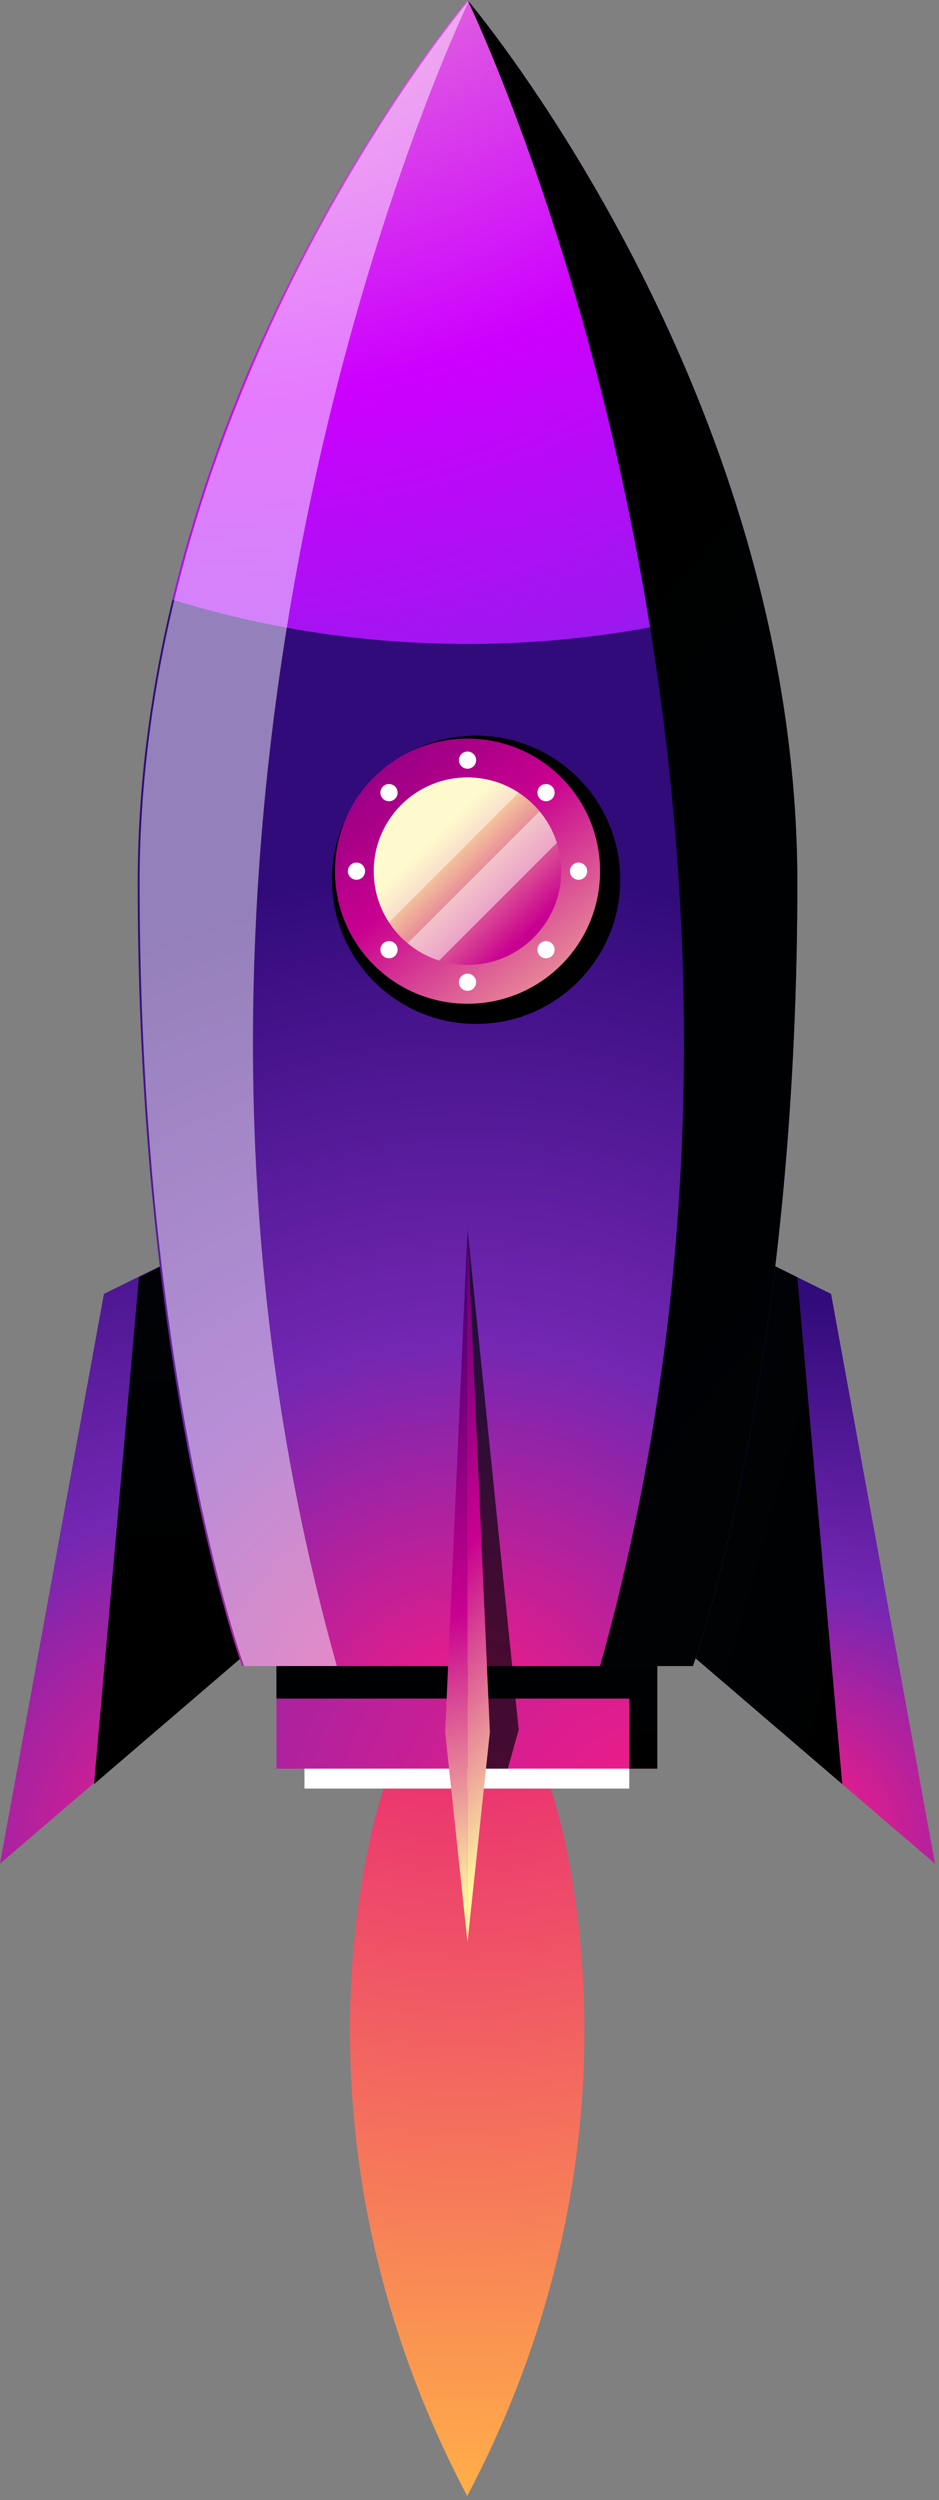
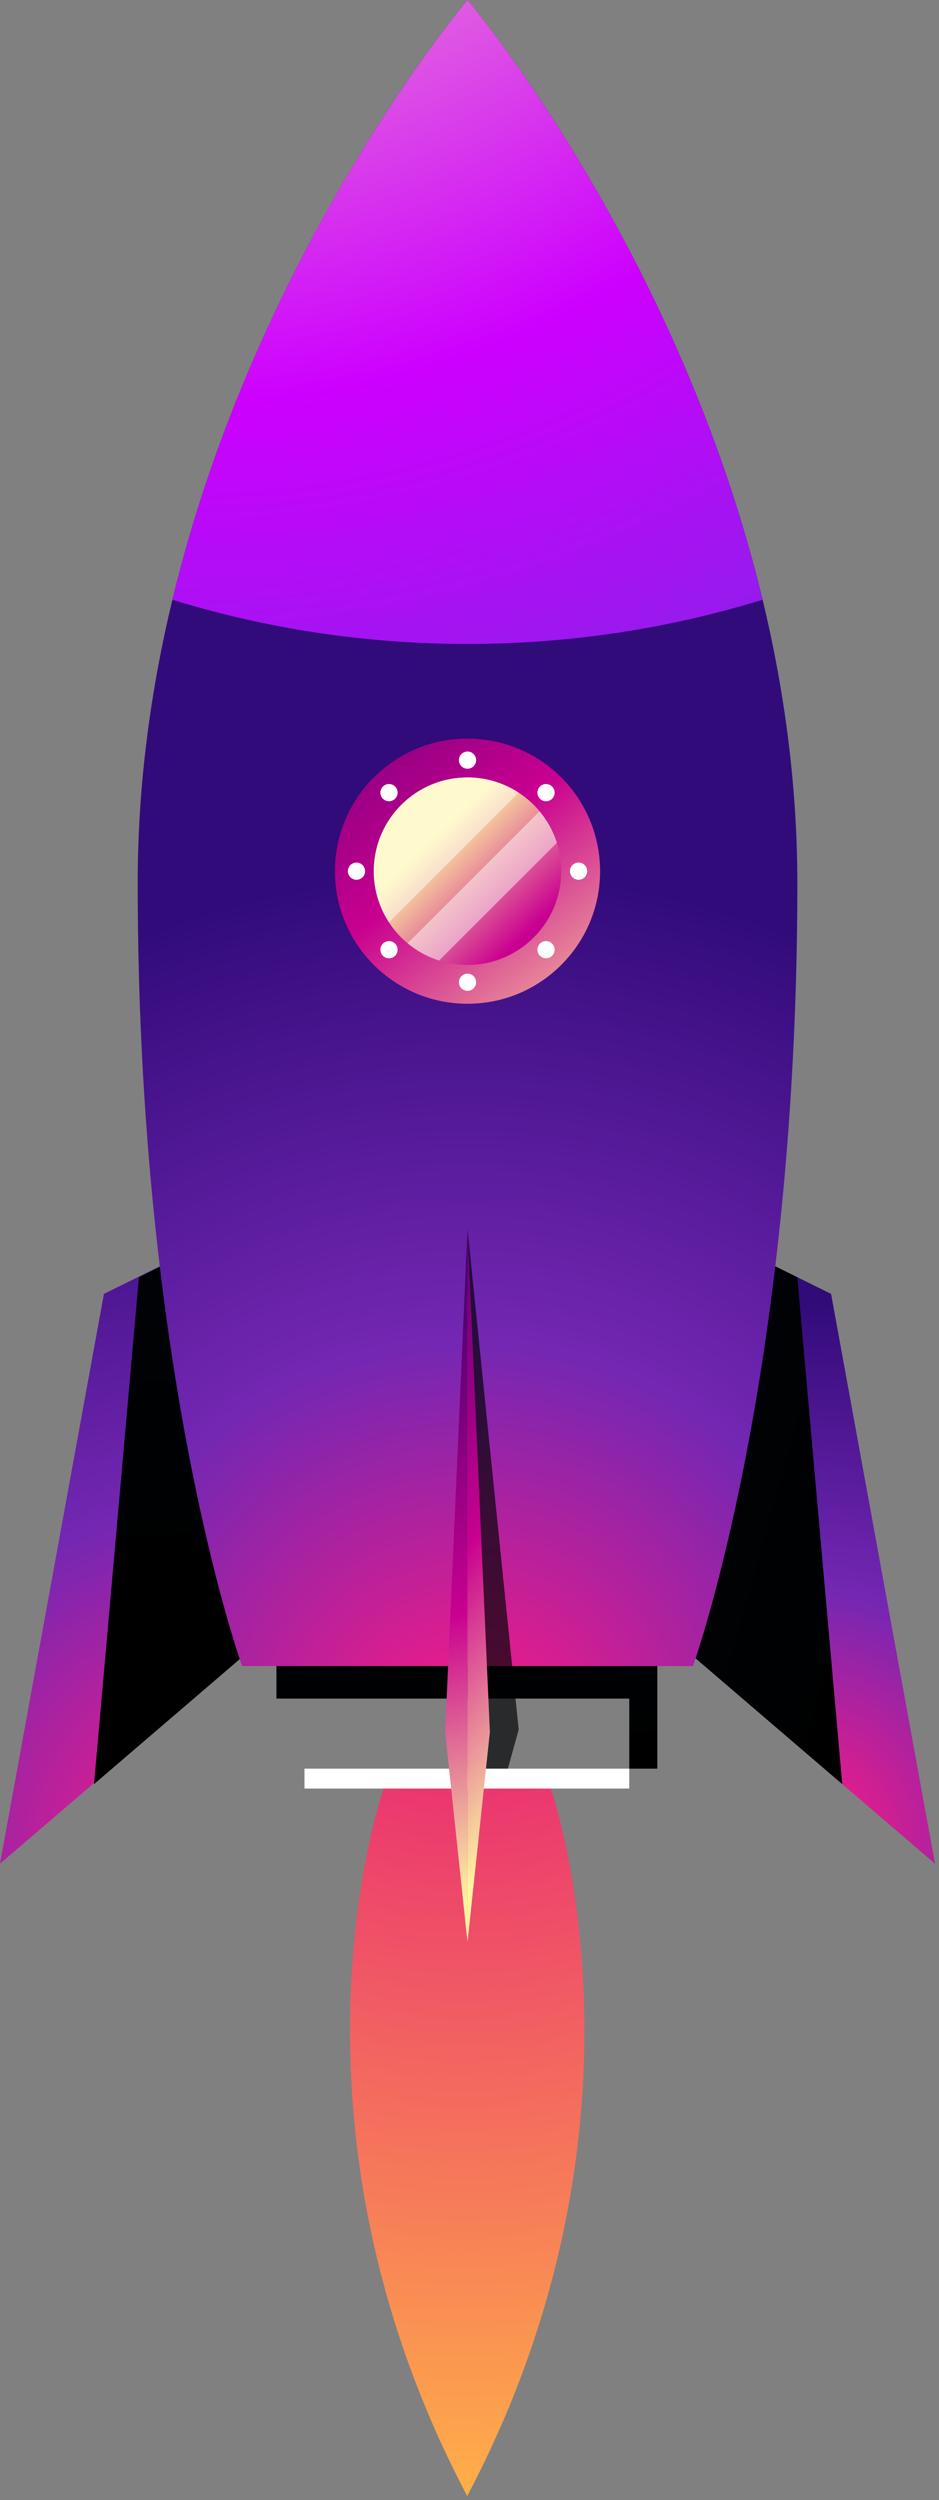
<svg xmlns="http://www.w3.org/2000/svg" width="216" height="575" viewBox="0 0 216 575" fill="none">
  <rect x="0" y="0" width="216" height="575" fill="#808080" stroke="none" />
  <path d="M61.34 376.038L0 428.646L23.907 297.587L45.528 286.928L61.34 376.038Z" fill="url(#paint0_radial_77_1496)" />
  <path d="M153.742 376.038L215.082 428.646L191.175 297.587L169.549 286.928L153.742 376.038Z" fill="url(#paint1_radial_77_1496)" />
  <path d="M178.328 291.252L183.406 293.756L193.74 410.344L160.002 381.41L178.328 291.252Z" fill="url(#paint2_linear_77_1496)" />
  <path d="M37.038 291.252L31.959 293.756L21.63 410.344L55.363 381.41L37.038 291.252Z" fill="url(#paint3_linear_77_1496)" />
  <path d="M107.52 573.972C153.434 487.003 126.693 411.363 126.693 411.363H107.525H107.422H88.254C88.254 411.363 61.513 487.003 107.422 573.972V574.167C107.441 574.135 107.455 574.102 107.473 574.07C107.492 574.102 107.506 574.135 107.525 574.167V573.972H107.52Z" fill="url(#paint4_radial_77_1496)" />
-   <path d="M151.205 383.183H63.588V406.783H151.205V383.183Z" fill="url(#paint5_radial_77_1496)" />
+   <path d="M151.205 383.183H63.588H151.205V383.183Z" fill="url(#paint5_radial_77_1496)" />
  <path d="M63.588 383.183H151.205V406.783H144.753V390.668H63.588V383.183Z" fill="url(#paint6_linear_77_1496)" />
  <path d="M144.749 406.783H70.04V411.363H144.749V406.783Z" fill="white" />
  <path d="M175.428 137.934C156.153 57.872 108.563 1.21 107.557 0.023C107.543 0.009 107.543 0 107.543 0V0.005C107.497 0.061 59.129 57.058 39.658 137.939C34.748 158.322 31.675 180.218 31.675 203.1C31.675 223.33 32.434 242.07 33.686 259.19C39.458 338.349 55.685 383.183 55.685 383.183H107.548V383.188H159.402C159.402 383.188 175.637 338.344 181.405 259.19C182.647 242.07 183.416 223.335 183.416 203.1C183.406 180.218 180.329 158.322 175.428 137.934Z" fill="url(#paint7_radial_77_1496)" />
  <path d="M175.418 137.939C153.955 144.549 131.166 148.105 107.538 148.105C83.906 148.105 61.112 144.549 39.654 137.939C59.134 57.021 107.543 0.005 107.543 0.005C107.543 0.005 155.952 57.021 175.418 137.939Z" fill="url(#paint8_radial_77_1496)" />
-   <path d="M183.406 203.105C183.406 223.335 182.638 242.07 181.395 259.195C175.628 338.349 159.392 383.192 159.392 383.192H138.036C194.727 181.149 108.572 2.118 107.552 0.023C108.558 1.206 156.153 57.868 175.423 137.934C180.329 158.322 183.406 180.218 183.406 203.105Z" fill="url(#paint9_linear_77_1496)" />
-   <path opacity="0.48" d="M32.118 203.105C32.118 223.335 32.886 242.07 34.129 259.195C39.896 338.349 56.132 383.192 56.132 383.192H77.487C20.797 181.149 106.952 2.118 107.967 0.023C106.961 1.206 59.367 57.868 40.096 137.934C35.19 158.322 32.118 180.218 32.118 203.105Z" fill="url(#paint10_linear_77_1496)" />
  <path opacity="0.68" d="M107.543 282.734L119.315 397.827L116.82 406.783H110.927L107.543 282.734Z" fill="url(#paint11_linear_77_1496)" />
  <path d="M107.543 282.734V446.683L102.4 398.367L107.543 282.734Z" fill="url(#paint12_linear_77_1496)" />
  <path d="M107.543 282.734V446.683L112.687 398.367L107.543 282.734Z" fill="url(#paint13_linear_77_1496)" />
-   <path d="M109.521 235.502C127.833 235.502 142.677 220.658 142.677 202.346C142.677 184.035 127.833 169.191 109.521 169.191C91.21 169.191 76.366 184.035 76.366 202.346C76.366 220.658 91.21 235.502 109.521 235.502Z" fill="url(#paint14_linear_77_1496)" />
  <path d="M107.543 230.861C124.384 230.861 138.036 217.209 138.036 200.368C138.036 183.527 124.384 169.875 107.543 169.875C90.702 169.875 77.05 183.527 77.05 200.368C77.05 217.209 90.702 230.861 107.543 230.861Z" fill="url(#paint15_linear_77_1496)" />
  <path d="M129.099 200.363C129.099 212.28 119.445 221.934 107.539 221.934C105.267 221.934 103.065 221.575 100.994 220.919C98.313 220.067 95.86 218.703 93.756 216.948C92.094 215.571 90.647 213.946 89.474 212.14C87.258 208.756 85.978 204.711 85.978 200.368C85.978 188.466 95.632 178.807 107.539 178.807C111.881 178.807 115.926 180.101 119.31 182.312C121.116 183.485 122.746 184.933 124.119 186.595C125.878 188.699 127.242 191.152 128.089 193.833C128.741 195.89 129.099 198.092 129.099 200.363Z" fill="url(#paint16_linear_77_1496)" />
  <path d="M90.884 183.704C90.111 184.477 88.859 184.477 88.082 183.704C87.309 182.931 87.309 181.679 88.082 180.902C88.854 180.129 90.106 180.129 90.884 180.902C91.657 181.679 91.657 182.931 90.884 183.704Z" fill="white" />
  <path d="M125.604 220.407C126.696 220.407 127.582 219.521 127.582 218.428C127.582 217.336 126.696 216.45 125.604 216.45C124.511 216.45 123.625 217.336 123.625 218.428C123.625 219.521 124.511 220.407 125.604 220.407Z" fill="white" />
  <path d="M107.543 176.806C106.449 176.806 105.565 175.921 105.565 174.828C105.565 173.734 106.449 172.849 107.543 172.849C108.637 172.849 109.521 173.734 109.521 174.828C109.521 175.917 108.637 176.806 107.543 176.806Z" fill="white" />
  <path d="M107.543 227.891C106.449 227.891 105.565 227.007 105.565 225.913C105.565 224.819 106.449 223.935 107.543 223.935C108.637 223.935 109.521 224.819 109.521 225.913C109.521 227.002 108.637 227.891 107.543 227.891Z" fill="white" />
  <path d="M83.981 200.368C83.981 201.462 83.096 202.346 82.002 202.346C80.909 202.346 80.024 201.462 80.024 200.368C80.024 199.274 80.909 198.39 82.002 198.39C83.096 198.385 83.981 199.274 83.981 200.368Z" fill="white" />
  <path d="M135.067 200.368C135.067 201.462 134.182 202.346 133.088 202.346C131.995 202.346 131.11 201.462 131.11 200.368C131.11 199.274 131.995 198.39 133.088 198.39C134.178 198.385 135.067 199.274 135.067 200.368Z" fill="white" />
  <path d="M124.203 183.704C123.43 182.931 123.43 181.679 124.203 180.902C124.975 180.129 126.227 180.129 127.005 180.902C127.777 181.674 127.777 182.927 127.005 183.704C126.232 184.481 124.975 184.481 124.203 183.704Z" fill="white" />
  <path d="M88.082 219.829C87.309 219.057 87.309 217.805 88.082 217.027C88.854 216.255 90.106 216.255 90.884 217.027C91.656 217.8 91.656 219.052 90.884 219.829C90.106 220.602 88.854 220.602 88.082 219.829Z" fill="white" />
  <path opacity="0.48" d="M119.315 182.308L89.478 212.135C87.262 208.751 85.982 204.706 85.982 200.363C85.982 188.461 95.636 178.803 107.543 178.803C111.886 178.803 115.931 180.097 119.315 182.308Z" fill="url(#paint17_linear_77_1496)" />
  <path opacity="0.48" d="M128.098 193.833L100.998 220.919C98.317 220.067 95.864 218.703 93.76 216.948L124.123 186.595C125.883 188.699 127.246 191.152 128.098 193.833Z" fill="url(#paint18_linear_77_1496)" />
  <defs>
    <radialGradient id="paint0_radial_77_1496" cx="0" cy="0" r="1" gradientUnits="userSpaceOnUse" gradientTransform="translate(49.379 426.343) scale(174.002 174.002)">
      <stop offset="0.001" stop-color="#FF1A82" />
      <stop offset="0.458" stop-color="#7427B3" />
      <stop offset="1" stop-color="#310B7A" />
    </radialGradient>
    <radialGradient id="paint1_radial_77_1496" cx="0" cy="0" r="1" gradientUnits="userSpaceOnUse" gradientTransform="translate(184.412 422.039) scale(123.029 123.029)">
      <stop offset="0.001" stop-color="#FF1A82" />
      <stop offset="0.458" stop-color="#7427B3" />
      <stop offset="1" stop-color="#310B7A" />
    </radialGradient>
    <linearGradient id="paint2_linear_77_1496" x1="208.745" y1="357.152" x2="61.803" y2="316.04" gradientUnits="userSpaceOnUse">
      <stop />
      <stop offset="0.998" stop-color="#000711" />
    </linearGradient>
    <linearGradient id="paint3_linear_77_1496" x1="36.773" y1="370.694" x2="19.822" y2="123.207" gradientUnits="userSpaceOnUse">
      <stop />
      <stop offset="0.998" stop-color="#000711" />
    </linearGradient>
    <radialGradient id="paint4_radial_77_1496" cx="0" cy="0" r="1" gradientUnits="userSpaceOnUse" gradientTransform="translate(106.412 339.789) scale(431.633 431.633)">
      <stop stop-color="#E20081" />
      <stop offset="0.546" stop-color="#FFB048" />
      <stop offset="1" stop-color="#FFFC9F" />
    </radialGradient>
    <radialGradient id="paint5_radial_77_1496" cx="0" cy="0" r="1" gradientUnits="userSpaceOnUse" gradientTransform="translate(154.221 429.932) scale(352.579 352.579)">
      <stop offset="0.001" stop-color="#FF1A82" />
      <stop offset="0.458" stop-color="#7427B3" />
      <stop offset="1" stop-color="#310B7A" />
    </radialGradient>
    <linearGradient id="paint6_linear_77_1496" x1="108.707" y1="412.82" x2="99.954" y2="239.752" gradientUnits="userSpaceOnUse">
      <stop />
      <stop offset="0.998" stop-color="#000711" />
    </linearGradient>
    <radialGradient id="paint7_radial_77_1496" cx="0" cy="0" r="1" gradientUnits="userSpaceOnUse" gradientTransform="translate(107.539 403.058) scale(203.507 203.507)">
      <stop offset="0.001" stop-color="#FF1A82" />
      <stop offset="0.458" stop-color="#7427B3" />
      <stop offset="1" stop-color="#310B7A" />
    </radialGradient>
    <radialGradient id="paint8_radial_77_1496" cx="0" cy="0" r="1" gradientUnits="userSpaceOnUse" gradientTransform="translate(39.366 -113.868) scale(375.802 375.802)">
      <stop stop-color="#FFFFAB" />
      <stop offset="0.55" stop-color="#CD00FF" />
      <stop offset="1" stop-color="#5739D8" />
    </radialGradient>
    <linearGradient id="paint9_linear_77_1496" x1="66.405" y1="144.713" x2="739.576" y2="704.496" gradientUnits="userSpaceOnUse">
      <stop />
      <stop offset="0.998" stop-color="#000711" />
    </linearGradient>
    <linearGradient id="paint10_linear_77_1496" x1="111.968" y1="253.85" x2="-79.533" y2="-144.538" gradientUnits="userSpaceOnUse">
      <stop stop-color="white" />
      <stop offset="0.996" stop-color="white" />
    </linearGradient>
    <linearGradient id="paint11_linear_77_1496" x1="79.327" y1="331.771" x2="325.467" y2="438.662" gradientUnits="userSpaceOnUse">
      <stop />
      <stop offset="0.998" stop-color="#000711" />
    </linearGradient>
    <linearGradient id="paint12_linear_77_1496" x1="127.182" y1="431.908" x2="85.652" y2="289.801" gradientUnits="userSpaceOnUse">
      <stop stop-color="#FFF69F" />
      <stop offset="0.434" stop-color="#C90090" />
      <stop offset="0.645" stop-color="#900082" />
      <stop offset="0.884" stop-color="#540073" />
      <stop offset="0.998" stop-color="#3D006D" />
    </linearGradient>
    <linearGradient id="paint13_linear_77_1496" x1="142.598" y1="396.702" x2="51.489" y2="313.55" gradientUnits="userSpaceOnUse">
      <stop stop-color="#FFF69F" />
      <stop offset="0.434" stop-color="#C90090" />
      <stop offset="0.645" stop-color="#900082" />
      <stop offset="0.884" stop-color="#540073" />
      <stop offset="0.998" stop-color="#3D006D" />
    </linearGradient>
    <linearGradient id="paint14_linear_77_1496" x1="129.793" y1="215.853" x2="-44.268" y2="99.878" gradientUnits="userSpaceOnUse">
      <stop />
      <stop offset="0.998" stop-color="#000711" />
    </linearGradient>
    <linearGradient id="paint15_linear_77_1496" x1="145.201" y1="248.067" x2="51.97" y2="129.975" gradientUnits="userSpaceOnUse">
      <stop stop-color="#FFF69F" />
      <stop offset="0.434" stop-color="#C90090" />
      <stop offset="0.645" stop-color="#900082" />
      <stop offset="0.884" stop-color="#540073" />
      <stop offset="0.998" stop-color="#3D006D" />
    </linearGradient>
    <linearGradient id="paint16_linear_77_1496" x1="99.9" y1="192.512" x2="149.233" y2="243.237" gradientUnits="userSpaceOnUse">
      <stop stop-color="#FFF69F" />
      <stop offset="0.434" stop-color="#C90090" />
      <stop offset="0.645" stop-color="#900082" />
      <stop offset="0.884" stop-color="#540073" />
      <stop offset="0.998" stop-color="#3D006D" />
    </linearGradient>
    <linearGradient id="paint17_linear_77_1496" x1="126.953" y1="166.838" x2="9.187" y2="270.546" gradientUnits="userSpaceOnUse">
      <stop stop-color="white" />
      <stop offset="0.996" stop-color="white" />
    </linearGradient>
    <linearGradient id="paint18_linear_77_1496" x1="107.916" y1="176.188" x2="117.464" y2="268.756" gradientUnits="userSpaceOnUse">
      <stop stop-color="white" />
      <stop offset="0.996" stop-color="white" />
    </linearGradient>
  </defs>
</svg>